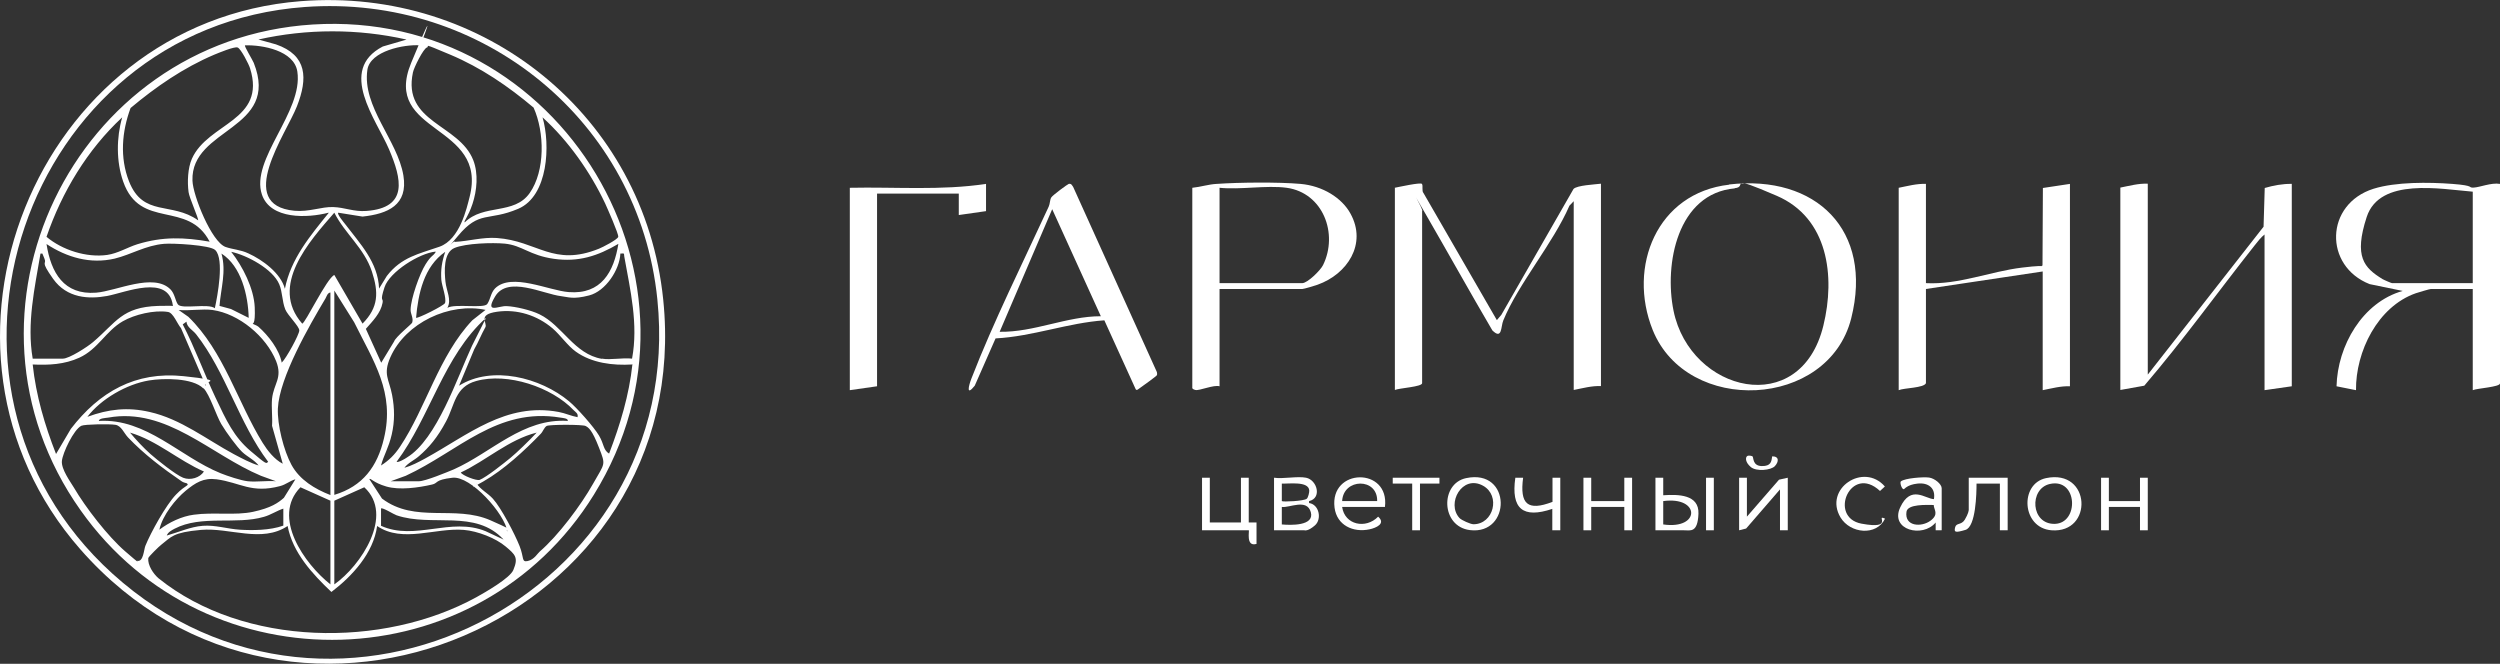
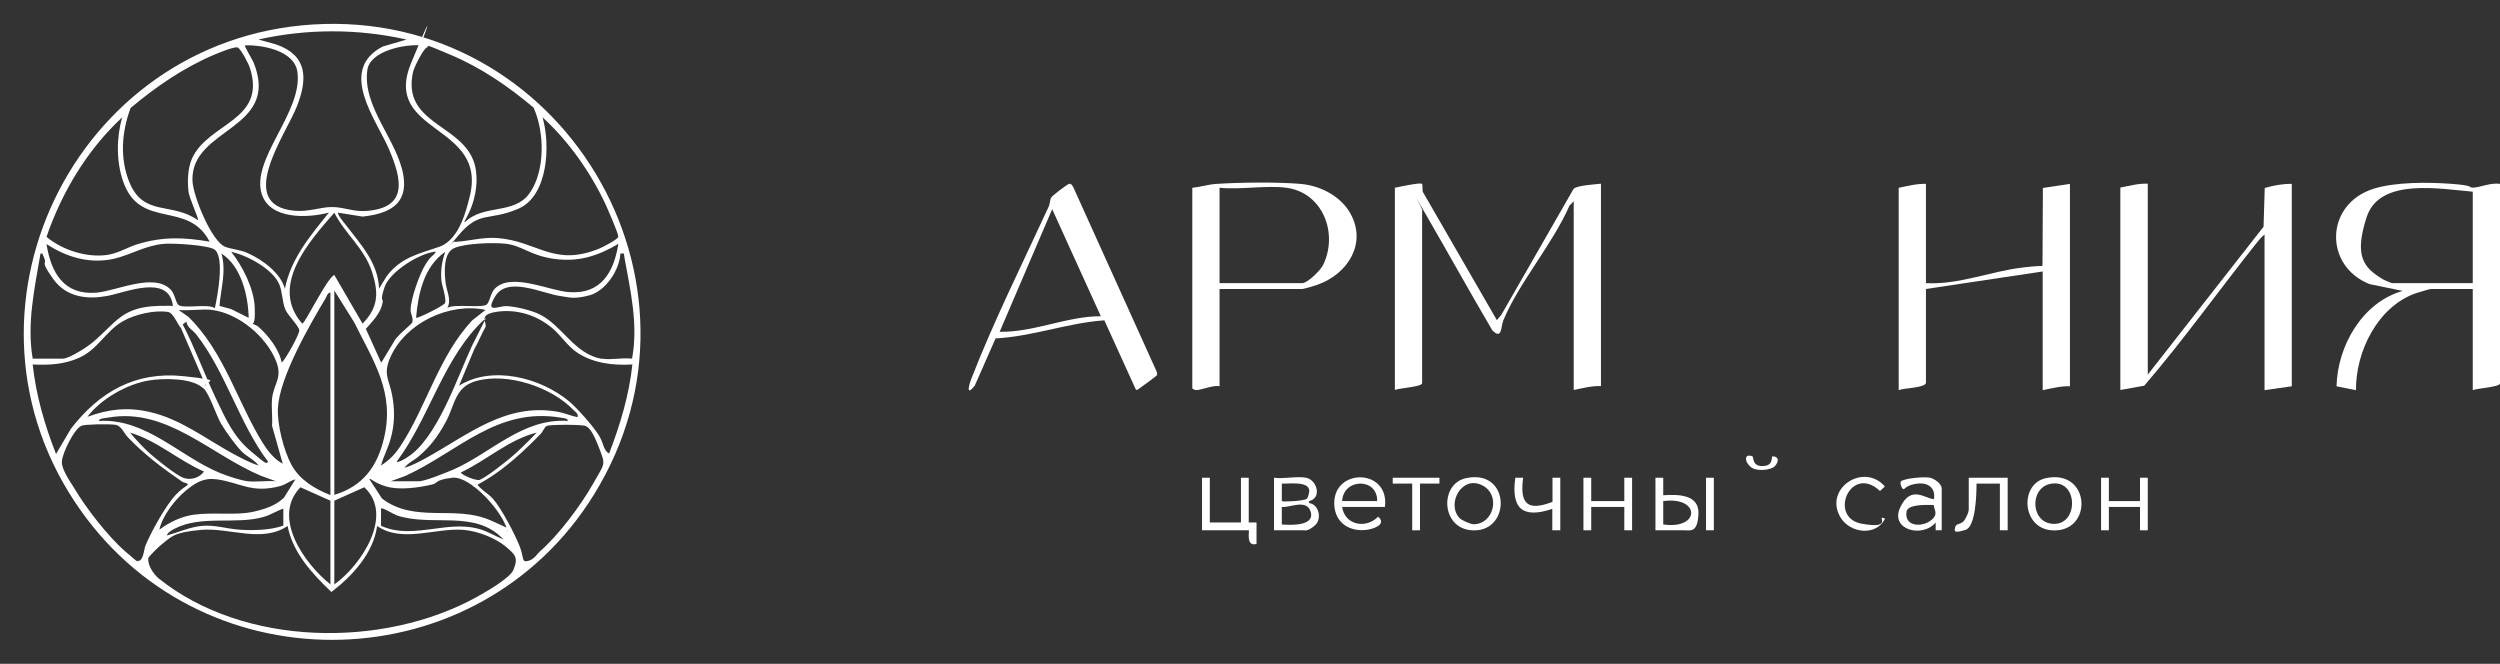
<svg xmlns="http://www.w3.org/2000/svg" id="_Слой_1" version="1.1" viewBox="0 0 1284.7 341.1">
  <rect x="0" y="0" width="1284.7" height="341.1" fill="#333333" stroke="none" />
  <defs>
    <style>
      .st0 {
        fill: #fff;
      }
    </style>
  </defs>
  <path class="st0" d="M716.7,96.5c2.1-.4,13.3-2.9,14-2s-.2,3.7.8,4.7l37.7,65.3,2.3-2.7,37.1-64.7c1.8-1.9,11-2.3,14.1-2.7v104c-4.7-.2-9.4,1.1-14,2v-97l-2.2,2.3c-8.4,19.4-26.2,40-34,59-1.3,3.1-.5,10.1-5.6,5.1-11.5-19.6-22.5-39.4-33.9-59.1s-1-2.2-2.2-2.3v88.5c0,1.9-11.7,2.5-14,3.5v-104Z" />
-   <path class="st0" d="M154.6.6c94.1-7.4,176.5,59,186.2,153.2,17.1,164.9-190.1,253.2-299.5,128.5C-49.2,179.2,18.2,11.3,154.6.6ZM156.6,3.6C12.3,14.1-49.9,197.3,57.8,294.8c113.7,103,295.6,11,280-141C328.5,62.3,248-3.1,156.6,3.6Z" />
  <path class="st0" d="M1103.7,94.5v98l59.5-76,.6-19.9c4.5-1.3,9.2-2.2,13.9-2.1v104l-14,2v-80c-1.8,1.4-3.6,3.7-5,5.5-19,24-37,49.1-56.8,72.2l-12.3,2.2v-104c4.6-.9,9.3-2.2,14-2Z" />
  <path class="st0" d="M989.7,94.5v51c16.9.9,32.9-6,49.5-8s7.1.7,10.4-1.1l.2-39.8,13.9-2.1v104c-4.7-.2-9.4,1.1-14,2v-61l-60,9v48.4c-1,2.5-11.2,2.4-14,3.6v-104c4.6-.9,9.3-2.2,14-2Z" />
  <path class="st0" d="M1284.7,94.5v102.5c0,1.9-11.7,2.5-14,3.5v-52h-21.5c-.7,0-6.5,1.8-7.8,2.2-19.6,6.9-30.9,30-30.7,49.8l-10-2c.5-20.8,13.3-43.2,34-49l-17-3.5c-23.6-9.3-23-41.1,2-49,11.5-3.6,28.5-3.4,40.5-2.5s7.8,2,10.9,1.9,9.2-2.7,13.6-1.9ZM1270.7,98.5c-16.3-1.3-47.8-7.5-54.5,13s-1.3,26.1,8.1,31.9c.6.4,4.6,2.1,4.9,2.1h41.5v-47Z" />
-   <path class="st0" d="M888.5,94.8c44.8-5.2,74.2,23.6,62.8,68.8-11.8,46.6-84.3,49.8-102,6-13.1-32.6,2.2-70.5,39.3-74.7ZM891.5,96.8c-29.5,2.6-36.4,38.9-31.5,62.9,8.6,42,65.3,55.8,77,7.6,6.2-25.3,2.5-55.3-24-66.7s-14.4-4.5-21.6-3.9Z" />
  <path class="st0" d="M626.7,148.5v50c-3-.9-10.4,2.4-12.4,1.9s-1.6-1.3-1.6-1.4v-102.5c4.1-.4,8.4-1.8,12.5-2,11.5-.8,31.7-1,43.1,0s21.3,7.2,25.7,15.3c8.6,15.6-1.7,31.1-16.9,36.5-1.3.5-7.1,2.2-7.8,2.2h-42.5ZM661.2,96.5c-10.4-1.4-23.8,1.1-34.5,0v49h42.5c2.7,0,9.4-6.6,10.7-9.3,7.9-16.1,0-37.1-18.7-39.7Z" />
  <path class="st0" d="M567.6,164.6c-18.9,1.3-36.9,8.3-56,9.3l-10.7,24.3c-4.5,5.6-3.2.2-1.7-3.7,11.2-28.9,26.6-59.9,39.7-88.3.7-1.5.6-3.5,1.3-4.7s8.5-6.9,9-7c1.4-.3,1.7.8,2.3,1.6l43,95.1c.1.5.2,1.1,0,1.6s-7.3,5.6-8.6,6.5-1.7,1.5-2.3.7l-16.1-35.4ZM565.7,162.5l-25-55-27,63c17.7.3,34.4-8,52-8Z" />
-   <path class="st0" d="M506.7,94.5v14l-14,2v-11h-42v99l-14,2v-104c23.3-.5,46.9,1.5,70-2Z" />
  <path class="st0" d="M671.2,245.5c5.7,1.2,8.2,10.5,1.5,12v1c5.2.7,6.7,8.3,3,11.5s-5.2,2.5-5.5,2.5h-15.5v-27c4.8.7,12-.9,16.5,0ZM671.5,256.3c.7-.5,1.4-3.3,1.3-4.3-.4-4.9-10.6-3.3-14.1-3.5v9c.5.5,11.4,0,12.8-1.2ZM658.7,269.5c4.3.4,16.9.9,14.9-6.3s-11-2.1-14.9-2.7v9Z" />
  <path class="st0" d="M621.7,245.5v23h16v-23h4v23h4s0,11,0,11c-5.7,1.7-3.5-7-4-7h-24v-27h4Z" />
-   <polygon class="st0" points="897.7 245.5 897.7 265.5 914.2 246.5 918.7 245.5 918.7 272.5 914.7 272.5 914.7 251.5 897.3 271.6 893.7 272.5 893.7 245.5 897.7 245.5" />
  <path class="st0" d="M689.7,260.5c1.3,9.3,12.2,11.5,18.5,5,4.1,3.6-1.1,5.8-4.4,6.5-8.4,1.8-16.8-2-18-11.1-2.6-20.5,28.4-21,25.9-.4h-22ZM707.7,257.5c.3-12.1-17.4-11.9-18,0h18Z" />
  <path class="st0" d="M997.7,272.5h-3s0-4,0-4c-6.6,8.1-23.7,3.9-18.2-7.8s12.8-4.4,17.3-4.2c1-5.7-2.9-8.6-8.4-8s-6.7,2.9-7.1,2.9c-1.1,0-2.1-3.5-1.5-4,2-1.7,11.6-2.4,14.5-2s6.5,3.4,6.5,5.5v21.5ZM993.7,259.5c-3.5,0-13.4-.6-14,3.5-1.1,7.6,7.7,8,12.3,4.6s1.7-5.7,1.7-8.1Z" />
  <path class="st0" d="M1051.4,245.7c23.2-4.9,24.4,28.5,2.8,26.8-15.3-1.2-16.5-23.9-2.8-26.8ZM1053.4,248.7c-10.8,2.4-9.9,20.9,2.6,20.5s11.7-23.7-2.6-20.5Z" />
  <path class="st0" d="M753.4,245.7c23.5-5,23.3,29.4,1.9,26.7-14.9-1.9-15.3-23.9-1.9-26.7ZM750,266.2c1,1.1,5.7,3.2,7.2,3.2,10.3,0,14.1-14.7,4.9-19.8-10.7-5.9-19,9.1-12.1,16.6Z" />
  <polygon class="st0" points="813.7 245.5 817.7 245.5 817.7 257.5 834.7 257.5 834.7 245.5 838.7 245.5 838.7 272.5 834.7 272.5 834.7 260.5 817.7 260.5 817.7 272.5 813.7 272.5 813.7 245.5" />
  <polygon class="st0" points="1079.7 245.5 1083.7 245.5 1083.7 257.5 1099.7 257.5 1099.7 245.5 1103.7 245.5 1103.7 272.5 1099.7 272.5 1099.7 260.5 1083.7 260.5 1083.7 272.5 1079.7 272.5 1079.7 245.5" />
  <path class="st0" d="M1031.7,245.5v27h-4v-24h-12c0,4.9-.3,22.2-5.7,23.8s-5.9,1.2-5.3-1.3,3.2-1,5-4,2-4.7,2-5v-16.5h20Z" />
  <path class="st0" d="M850.7,245.5h4s0,9,0,9c7.6-.5,18.5-.5,18.1,9.5s-4.1,8.5-7.6,8.5h-14.5v-27ZM854.7,269.5c19.2,2.8,19.1-14.6,0-12v12Z" />
  <path class="st0" d="M801.7,272.5h-4s0-11,0-11c-15.1,5.1-21.3,0-19-16h4c-1.8,13.6,2.3,17.3,15.1,12.4v-12.4s4,0,4,0v27Z" />
  <path class="st0" d="M968.7,266.5c-4.4,9.1-17.9,7.7-22.9-.6-8.8-14.8,11.9-28.5,22.8-15.9l-2.5,2.3c-15.1-14.1-26.8,13.6-9.5,16.8s6.8-5,12-2.6Z" />
  <polygon class="st0" points="739.7 245.5 739.7 248.5 729.7 248.5 729.7 272.5 725.7 272.5 725.7 248.5 715.7 248.5 715.7 245.5 739.7 245.5" />
  <rect class="st0" x="876.7" y="245.5" width="4" height="27" />
  <path class="st0" d="M900.6,234.6c.6.4-.1,4.8,4.7,4.9s5-2.3,5.4-5c3.7,0,3.4,2.8,1.4,5s-9.6,2.9-12.4.5-2.8-4.7-2-5.5,2.7-.1,2.9,0Z" />
  <path class="st0" d="M160.6,12.6c127.8-8.1,212.3,132.3,144.6,241.6-59.4,96-198.7,100.1-263.8,8C-30.2,161.1,37.7,20.4,160.6,12.6ZM208.8,20.3c-24.9-5.6-51.1-5.6-76,0l9,2.5c16.2,5.6,16.4,17.5,10.8,31.8s-32,50.8-1.3,53.7c7.6.7,13.8-2.1,19.9-1.9s10.5,2.5,17.1,2c21.7-1.6,18.1-16.5,11.6-31.7s-26.6-40.6-3.2-52.8l12-3.5ZM168.8,109.3c-10.7,2.8-29.8,3.6-34.2-9.3-6.1-18.1,21.3-42.5,18.2-63.2-1.6-10.8-17.9-13.8-26.9-13.5-.5.4,3.9,7.5,4.5,9,13.7,34.6-32.4,33.2-31.5,60.5.2,7.6,9.8,31.5,17,34.1,3.7,1.3,7.7,1.4,11.7,3.3,7.3,3.3,16.7,10.2,18.8,18.2,3-15.4,13-27.2,22.5-39ZM215.8,23.3c-8.1-.6-25.5,2.9-27,12.5-2.8,19.1,15.5,36.2,18.5,54.4,2.5,15.2-8,19.7-21,21.1l-12.5-2c-.7.7,2.8,4.9,3.6,5.9,7.6,10,16.9,19.6,17.4,33.1l4-6.5c7.5-9.7,16.4-11.3,27-15s14.1-20.1,15.5-25.5c9.8-38-45.3-32.1-30-69s4.9-8.6,4.5-9ZM101.8,113.3c.5-.6-4.6-11.8-4.9-14.6-.7-5.3-.4-12.3,1.7-17.1,8.3-18.6,38.4-19.4,29.9-46.5-.6-2-4.7-10.1-6.4-10.7s-9.8,2.8-12,3.7c-15.8,6.7-30,16.5-43,27.4-4.5,12.1-5.6,25.5-.8,37.7,7.3,18.5,21.8,10.3,35.5,20ZM238.8,114.3c9.7-9.7,25.4-3.7,33.4-15.1s7.7-31.2,2-43.9c-12.9-10.9-27.1-20.6-42.8-27.2s-10.2-4.2-12-3.7-6.7,10.3-7.2,12.8c-5.5,25.9,23.7,26.5,31,45.1,2.7,6.9,1.9,15.6-.4,22.5s-4.6,8.8-4,9.5ZM107.8,124.3c-11.2-21.7-35.7-5.9-44.5-31-3.6-10.3-3.5-22.6-.5-33-17.9,16.6-31,38.4-38.9,61.4,8.1,6.8,20.6,10.8,31.2,9.3,5.5-.8,10.4-3.9,15.5-5.5,13.1-4,23.9-3.6,37.2-1.3ZM233.8,124.3c7.3-.4,14.2-2.5,21.5-2,20.9,1.5,29,15,52.5,5.5,1.8-.7,9.6-4.7,9.9-6.1s-5.7-14.9-6.7-17.1c-7.7-16.3-18.9-32.2-32.2-44.3,4.1,14,3,40.4-12.5,47s-19.9.6-31,14-1.9,1.3-1.5,3ZM171.8,141.3l14.5,25c8.3-8.4,8.3-16.1,4.8-26.8-4-12.1-13.8-19.3-19.3-30.2-12.9,14.8-33.5,37.6-16.5,57,1.5,0,12.6-23.3,16.5-25ZM110.6,128.5c-2.5-2.6-22.1-3.6-26.3-3.2-9.5.8-16.8,5.5-25.4,7.6-12.5,2.9-24.5-.6-35-7.5,2.3,14.7,8.9,26.3,25.5,25,10.4-.8,29.5-10.4,38.2-1.7,2.2,2.2,2.5,5.9,3.8,7.7,1.9,2.7,15.6-.7,19,2,1.4-6.4,4.9-25.1.3-29.8ZM317.8,125.3c-10.7,6.3-20.6,9.5-33.2,7.7s-16.2-6.9-25.2-7.8c-6.4-.6-19.9-.2-25.8,2.2s-5.2,12.4-4.7,17.3,3.3,9.3,1,13.5c3.9-2.3,18.8.5,20.5-2s1.7-5.6,4-8c8.4-8.3,27.8,1.2,37.9,1.9,16.6,1.3,23.2-10.3,25.5-25ZM144.8,186.3c2.2-2,9-14.4,9-16.5s-6-7.8-7.2-10.8c-1.7-4.3-1.4-8.9-3.1-12.9-3.3-7.9-16.7-15-24.7-16.7,5.9,7.4,11.7,18.9,12.1,28.5s-1.2,8-1,8.4,2,.8,2.9,1.6c5.1,4.5,10.8,11.8,12,18.6ZM223.8,129.3c-8.3.8-23.6,10.4-26.2,18.3s-.5,5.2-1,8c-1,5.4-5.2,9.5-8.6,13.4l7.9,17.4,6.6-10.9c.8-2.4,9.1-9,9.3-9.7.8-2.3-.9-4.5-.8-6.7.1-5.6,4.6-18.4,7.7-23.3s3.7-3.9,5.2-6.3ZM213.8,163.3c.6.6,14.5-6.3,14.9-7.6.8-2.6-1.6-8.7-1.9-11.8-.4-5.3.3-9.5,2-14.5-11,7.6-13.9,21.5-15,34ZM16.8,184.3h15.5c3.3,0,12.7-6.1,15.5-8.5,12-10.2,14.8-18,33.5-18.6s7.9,2.7,7.5-.4c-2.3-16.1-24.5-6.4-33.8-4.7s-20.6,1.2-27.7-8.8-3-7-4.5-10.5-.6-2.3-2-2.5c-3,17.8-7.1,35.9-4,54ZM127.8,163.3c-.3-11.5-3.8-26.5-14-33,2.6,9.2-.3,17.8-1,26.9l5.9,1.6,9,4.5ZM309.3,184.3c4.5.8,10.7-.6,15.5,0,3.3-17.7-.9-35.2-4-52.5-.3-1.7.4-1.6-2-1.5-.4,8.4-7.6,19.3-16,21.5s-10.8.8-14.4.4c-9.3-1.1-27.6-10.7-34,.2-5.4,9.1,1.8,4.7,5.9,4.9,4.7.2,12.6,2.1,16.9,4.2,11.8,5.7,17.9,20.5,32.1,22.9ZM171.8,254.3c14.6-4.4,22.1-14.5,25.5-29,5.7-23.7-5.3-39.5-15.3-59.7l-10.2-16.3v105ZM169.8,254.3v-104c-1.5.2-1.9,1.9-2.5,3-8.4,14.1-23.7,40.6-24.5,56.5-.4,8.3,3,21.8,7,29.1,4.2,7.7,12,12.4,20,15.5ZM249.8,159.3c-18.8-4.1-41.4,6.6-49.2,24.3-3.9,8.8-.6,11.4.9,19.4,1.3,6.9,1.4,13.4-.2,20.3s-4.1,10.6-5.5,15.9c4.1-2.6,7.1-5.6,9.8-9.7,13.3-19.9,19.9-46.7,37.1-64.9l7-5.5ZM109.3,159.3c-5.3-.7-12,.5-17.5,0l5,3.5c18.3,17.8,25.3,44,38.2,64.8,2.5,4,6,8.5,10.3,10.7l-5.5-19.5c.3-4.5-.4-9.4,0-13.9.9-8,5.5-10.6,2.1-19.3-5.1-12.7-19.1-24.4-32.7-26.3ZM105.8,198.3l-12.8-29.7c-1.9-2.1-3.9-7.9-6.7-8.3-7-1.1-17.1,1.3-23.2,4.8-8.7,5-12.7,14.3-22.3,18.7-7.6,3.5-15.8,3.9-24,3.5,1.7,15.9,6.2,31.2,12,46l7.6-12.9c14.6-19,33.2-29.7,57.9-27.1s8.1,2.6,11.5,5ZM324.8,187.3c-9.8.6-20.7-.7-28.9-6.6-4.1-2.9-8-8.6-12-12-7.8-6.6-18.1-10-28.5-8.5s-4.7,5.7-6,8c-2.1,3.7-3.6,7.7-5.7,11.3l-7.8,18.7c16.9-10.6,41.8-4.2,56.5,8,4.1,3.4,12.7,13.1,15.4,17.6s2.1,7.4,5.2,9.3c5.7-14.9,10.3-30,12-46ZM203.8,237.3c.7.6,4.5-1.6,5.3-2.2,15.4-9.3,25.9-41.2,33.5-57.5l7.2-14.3c-21.9,19.7-28.7,50.9-46,74ZM95.8,165.3l-1.9,1.4c6.3,12.1,10.9,25,16.7,37.3s9.6,20.5,18.2,27.8,7.9,6.4,9,5.5c-14.9-19.7-21.8-46.2-37-65.5-1.7-2.2-4.7-3.5-5-6.5ZM104.5,199.6c-5.5-5.5-20.6-5.3-27.9-4.1-11.5,1.9-24.7,9.5-31.7,18.7,10.9-4,20.7-5.1,32-2.5,16,3.6,29.2,14.1,43.3,21.7,4,2.1,8.4,4.5,12.7,5.8-2.2-2.9-5.9-4.5-8.5-7s-8.1-9.9-10.7-14.3-5.9-15.1-9.1-18.4ZM296.8,214.3c.4-1.8-.9-2.4-2-3.5-11.3-11.9-34-19.5-50.1-15-10.9,3-10.9,12.1-15.4,20.6s-8.9,13.6-14,18c-2.5,2.2-5.6,3.4-7.5,6,3.6-1,7.4-3,10.7-4.8,21.9-12,41.5-29,68.6-23.9,3.3.6,6.4,2.1,9.8,2.7ZM127.3,247.3c4.5.5,9.9-.4,14.5,0l-7.7-2.8c-25.8-10.8-48.5-35.3-78.5-29.9-1.2.2-4.8.3-4.8,1.7,24.4-1.4,41.6,18.4,62.6,26.9,3.5,1.4,10.3,3.7,13.9,4.1ZM200.8,247.3h14.5c3.2,0,14.3-4.6,17.9-6.1,19.5-8.7,35.5-26.4,58.6-24.9.2-1.4-2.7-1.5-3.8-1.7-32.6-5.4-52.3,17.3-79.5,29.9l-7.7,2.8ZM95.8,248.3c-.2-.1-1.6-.3-2.5-1-9.8-6.7-19.3-13.9-27.5-22.5-2.1-2.2-3.4-6-6.5-6.5s-15.8-.3-17.5.5c-3.9,1.9-9.6,13.9-10,18.1s4.4,10.7,6.2,13.7c5.9,10.1,17.5,25.1,26.3,32.7s5.8,4.8,6.2,4.9c3.2.7,3.4-5.7,4.2-7.7,2.8-6.9,10.6-21,15.7-26.3s7.2-4.6,5.5-5.9ZM244.8,248.3c2.2,3.4,5.8,5,8.5,8,4.2,4.6,11.3,18.2,13.7,24.3s.9,8.4,4.2,7.7,5.2-4.1,6.2-4.9c9.5-8.2,21.1-23.7,27.3-34.7s6.7-9.4,3.1-18.7-5.4-10.3-6.9-11.1-18.7-.8-20,0-1.9,2.9-3,4c-8.4,8.7-19,18.5-29.5,24.5s-2.2,1-3.6.9ZM104.8,242.3c-13.1-5.7-24.1-15.9-38-20,3.2,3.8,6.8,7.7,10.5,11,3.4,3,13,10.7,16.8,12.2s8.6,0,10.7-3.2ZM275.8,222.3c-14.4,3.6-25.8,14.3-39,20.5.7,1.5,8.1,4.4,9.7,3.8,3.5-1.4,12.5-8.6,15.8-11.3s9.6-8.8,13.5-13ZM260.8,273.3c-1.4-9.3-18.9-28.9-28.3-27.8s-7.2,2.8-10.5,3.5c-6.9,1.6-16.7,3-23.5,1s-8-4.5-8.7-3.8l6.5,10c17.1,12.9,37.4,3.1,55.8,11.2s6,3.8,8.7,5.7ZM151.8,246.3c-2.9.8-4.8,2.7-7.9,3.5-14.7,3.9-20.3-1.8-32.6-3.5-6.7-.9-10.9,1.8-15.9,5.9s-11.9,12.5-13.5,20c5-3.8,11.5-6.9,17.7-7.7,10-1.4,21.3.5,30.5-1.5s12.9-4.6,15.8-7.2l5.9-9.5ZM169.8,257.3l-15.4-6.9c-15,15.3,2.1,39.4,15.4,49.9v-43ZM171.8,300.3c13.6-9.5,31-35.6,15.4-49.9l-15.4,6.9v43ZM145.8,261.3c-3.5,1.1-6.6,3.3-10.2,4.3-14.3,4.2-32.1-1.1-45.9,6.1-1.5.8-3.4,1.8-4,3.5,6.1-1.7,12.1-4.5,18.5-5s12.7,1.6,19,2,15.5.4,22.4-2.1v-8.9ZM258.8,277.3c-14.5-15.8-36.9-6.3-55-12.5-1.5-.5-7.3-4.2-8-3.5v8.9c17.5,7.9,35.8-4.6,53.8,2.8l9.2,4.3ZM193.8,270.3c-1.9,13.9-12.7,25.7-23.5,33.9-9.8-9.3-19.9-20.2-22.5-33.9-13.3,8.9-29.9.7-44.5,2s-15.2,3.6-20.4,7.6c-1.1.8-6.6,6.2-6.7,6.9-.4,3.6,2.6,8.1,5.3,10.4,43.8,35.2,115.2,36.1,163.3,9.7,4.5-2.5,17.3-9.8,19-14,2.7-6.4,1-7.9-4-12.1s-14.2-7.9-21.5-8.5c-14.5-1.2-31.5,6.9-44.5-2Z" />
</svg>